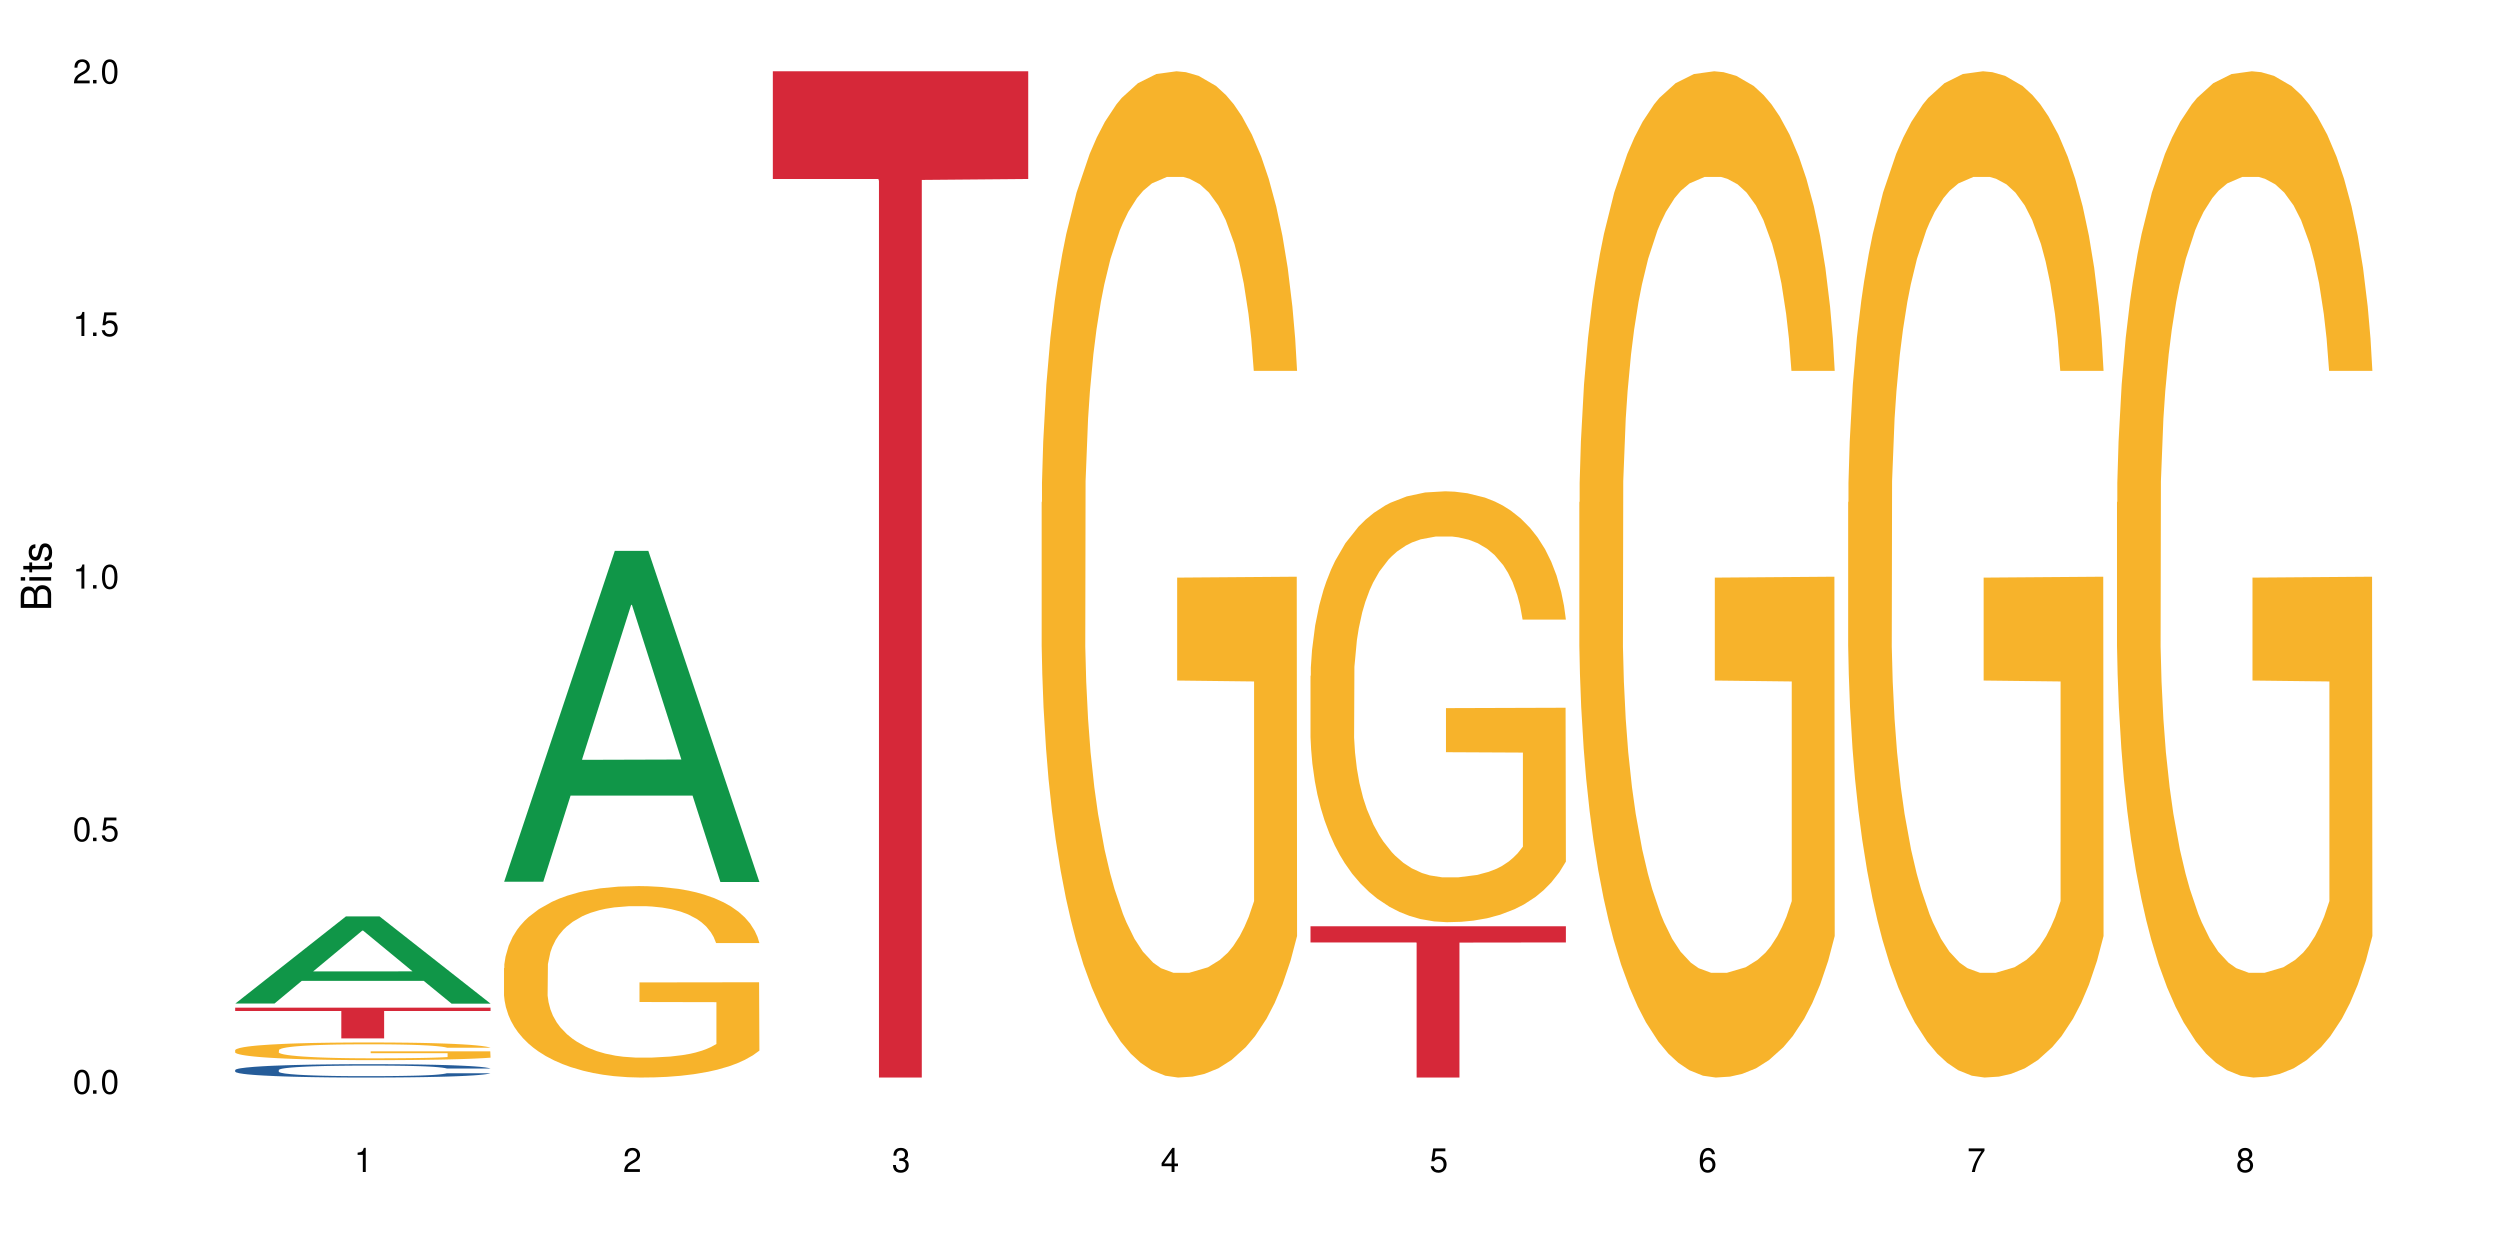
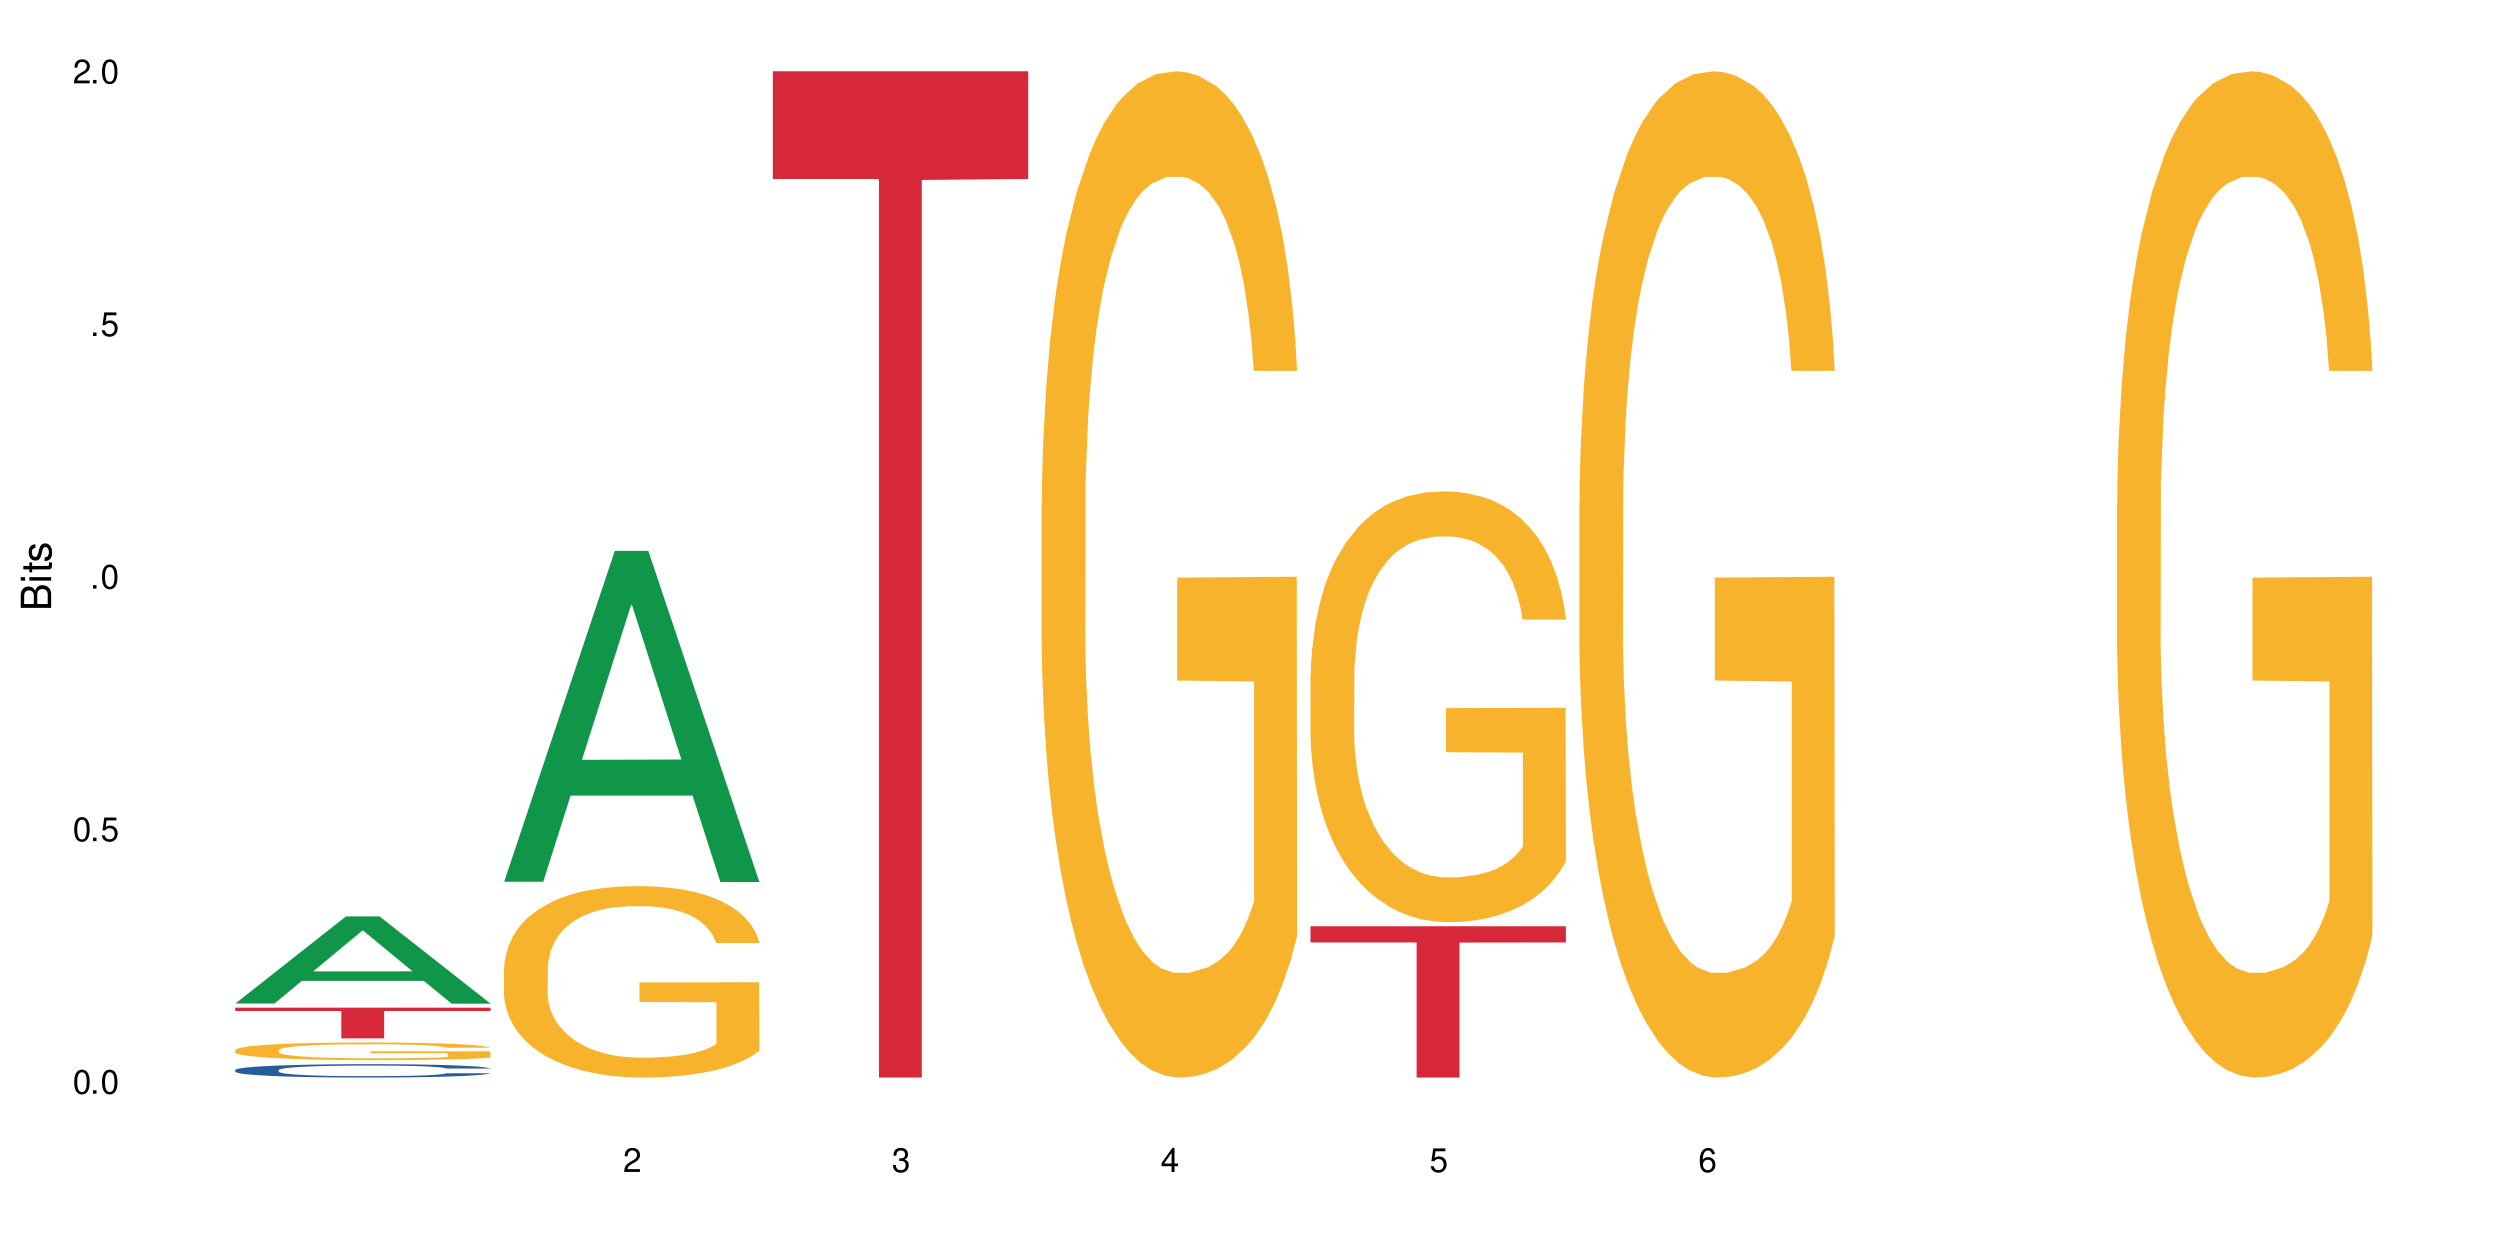
<svg xmlns="http://www.w3.org/2000/svg" xmlns:xlink="http://www.w3.org/1999/xlink" width="720" height="360" viewBox="0 0 720 360">
  <defs>
    <g>
      <g id="glyph-0-0">
</g>
      <g id="glyph-0-1">
        <path d="M 2.641 -6.938 C 2 -6.938 1.422 -6.656 1.078 -6.172 C 0.641 -5.562 0.406 -4.641 0.406 -3.359 C 0.406 -1.016 1.188 0.219 2.641 0.219 C 4.078 0.219 4.859 -1.016 4.859 -3.297 C 4.859 -4.641 4.656 -5.547 4.203 -6.172 C 3.844 -6.656 3.281 -6.938 2.641 -6.938 Z M 2.641 -6.188 C 3.547 -6.188 4 -5.25 4 -3.375 C 4 -1.406 3.562 -0.484 2.625 -0.484 C 1.734 -0.484 1.281 -1.438 1.281 -3.344 C 1.281 -5.25 1.734 -6.188 2.641 -6.188 Z M 2.641 -6.188 " />
      </g>
      <g id="glyph-0-2">
        <path d="M 1.828 -1 L 0.828 -1 L 0.828 0 L 1.828 0 Z M 1.828 -1 " />
      </g>
      <g id="glyph-0-3">
        <path d="M 4.562 -6.797 L 1.062 -6.797 L 0.547 -3.094 L 1.328 -3.094 C 1.719 -3.562 2.047 -3.734 2.578 -3.734 C 3.484 -3.734 4.062 -3.109 4.062 -2.094 C 4.062 -1.125 3.484 -0.531 2.578 -0.531 C 1.828 -0.531 1.375 -0.906 1.188 -1.672 L 0.328 -1.672 C 0.453 -1.109 0.547 -0.844 0.75 -0.594 C 1.125 -0.078 1.828 0.219 2.594 0.219 C 3.969 0.219 4.922 -0.781 4.922 -2.219 C 4.922 -3.562 4.031 -4.484 2.719 -4.484 C 2.25 -4.484 1.859 -4.359 1.469 -4.062 L 1.734 -5.969 L 4.562 -5.969 Z M 4.562 -6.797 " />
      </g>
      <g id="glyph-0-4">
-         <path d="M 2.484 -4.938 L 2.484 0 L 3.328 0 L 3.328 -6.938 L 2.766 -6.938 C 2.469 -5.875 2.281 -5.734 0.984 -5.562 L 0.984 -4.938 Z M 2.484 -4.938 " />
-       </g>
+         </g>
      <g id="glyph-0-5">
        <path d="M 4.859 -0.828 L 1.281 -0.828 C 1.359 -1.406 1.672 -1.781 2.5 -2.281 L 3.469 -2.828 C 4.406 -3.344 4.906 -4.062 4.906 -4.906 C 4.906 -5.484 4.672 -6.031 4.266 -6.406 C 3.859 -6.766 3.375 -6.938 2.719 -6.938 C 1.859 -6.938 1.219 -6.625 0.844 -6.031 C 0.609 -5.672 0.5 -5.234 0.484 -4.531 L 1.328 -4.531 C 1.359 -5.016 1.406 -5.281 1.531 -5.516 C 1.75 -5.938 2.188 -6.203 2.703 -6.203 C 3.469 -6.203 4.031 -5.641 4.031 -4.891 C 4.031 -4.344 3.719 -3.859 3.125 -3.516 L 2.234 -3 C 0.812 -2.172 0.406 -1.531 0.328 -0.016 L 4.859 -0.016 Z M 4.859 -0.828 " />
      </g>
      <g id="glyph-0-6">
        <path d="M 2.125 -3.188 L 2.578 -3.188 C 3.5 -3.188 3.984 -2.766 3.984 -1.922 C 3.984 -1.062 3.469 -0.531 2.594 -0.531 C 1.656 -0.531 1.203 -1 1.156 -2.016 L 0.312 -2.016 C 0.344 -1.453 0.438 -1.094 0.609 -0.781 C 0.953 -0.109 1.625 0.219 2.547 0.219 C 3.953 0.219 4.859 -0.625 4.859 -1.938 C 4.859 -2.828 4.516 -3.297 3.703 -3.594 C 4.344 -3.844 4.656 -4.328 4.656 -5.031 C 4.656 -6.219 3.875 -6.938 2.578 -6.938 C 1.203 -6.938 0.484 -6.172 0.453 -4.703 L 1.297 -4.703 C 1.312 -5.125 1.344 -5.359 1.453 -5.578 C 1.641 -5.969 2.062 -6.203 2.594 -6.203 C 3.344 -6.203 3.797 -5.75 3.797 -5 C 3.797 -4.516 3.609 -4.219 3.25 -4.047 C 3.016 -3.953 2.703 -3.922 2.125 -3.906 Z M 2.125 -3.188 " />
      </g>
      <g id="glyph-0-7">
        <path d="M 3.141 -1.672 L 3.141 0 L 3.984 0 L 3.984 -1.672 L 4.984 -1.672 L 4.984 -2.438 L 3.984 -2.438 L 3.984 -6.938 L 3.359 -6.938 L 0.266 -2.578 L 0.266 -1.672 Z M 3.141 -2.438 L 1 -2.438 L 3.141 -5.5 Z M 3.141 -2.438 " />
      </g>
      <g id="glyph-0-8">
        <path d="M 4.781 -5.125 C 4.609 -6.266 3.891 -6.938 2.844 -6.938 C 2.094 -6.938 1.422 -6.578 1.031 -5.953 C 0.594 -5.266 0.406 -4.422 0.406 -3.172 C 0.406 -2 0.578 -1.25 0.984 -0.641 C 1.359 -0.078 1.953 0.219 2.703 0.219 C 3.984 0.219 4.922 -0.75 4.922 -2.094 C 4.922 -3.375 4.062 -4.281 2.844 -4.281 C 2.172 -4.281 1.641 -4.031 1.281 -3.516 C 1.281 -5.234 1.828 -6.188 2.797 -6.188 C 3.391 -6.188 3.797 -5.797 3.938 -5.125 Z M 2.734 -3.531 C 3.547 -3.531 4.062 -2.953 4.062 -2.031 C 4.062 -1.156 3.484 -0.531 2.703 -0.531 C 1.922 -0.531 1.328 -1.188 1.328 -2.078 C 1.328 -2.938 1.906 -3.531 2.734 -3.531 Z M 2.734 -3.531 " />
      </g>
      <g id="glyph-0-9">
-         <path d="M 4.984 -6.797 L 0.438 -6.797 L 0.438 -5.969 L 4.109 -5.969 C 2.5 -3.656 1.828 -2.234 1.328 0 L 2.219 0 C 2.594 -2.172 3.453 -4.047 4.984 -6.094 Z M 4.984 -6.797 " />
-       </g>
+         </g>
      <g id="glyph-0-10">
-         <path d="M 3.75 -3.656 C 4.469 -4.094 4.688 -4.438 4.688 -5.078 C 4.688 -6.172 3.844 -6.938 2.641 -6.938 C 1.438 -6.938 0.594 -6.172 0.594 -5.094 C 0.594 -4.438 0.812 -4.094 1.516 -3.656 C 0.734 -3.266 0.359 -2.703 0.359 -1.922 C 0.359 -0.656 1.281 0.219 2.641 0.219 C 3.984 0.219 4.922 -0.656 4.922 -1.922 C 4.922 -2.703 4.531 -3.266 3.75 -3.656 Z M 2.641 -6.188 C 3.359 -6.188 3.812 -5.75 3.812 -5.062 C 3.812 -4.406 3.344 -3.984 2.641 -3.984 C 1.922 -3.984 1.453 -4.406 1.453 -5.078 C 1.453 -5.75 1.922 -6.188 2.641 -6.188 Z M 2.641 -3.266 C 3.484 -3.266 4.062 -2.719 4.062 -1.906 C 4.062 -1.078 3.484 -0.531 2.625 -0.531 C 1.797 -0.531 1.219 -1.094 1.219 -1.906 C 1.219 -2.719 1.781 -3.266 2.641 -3.266 Z M 2.641 -3.266 " />
-       </g>
+         </g>
      <g id="glyph-1-0">
</g>
      <g id="glyph-1-1">
        <path d="M 0 -0.953 L 0 -4.891 C 0 -5.719 -0.234 -6.344 -0.734 -6.797 C -1.188 -7.234 -1.812 -7.469 -2.5 -7.469 C -3.547 -7.469 -4.188 -7 -4.625 -5.875 C -4.984 -6.688 -5.625 -7.094 -6.531 -7.094 C -7.172 -7.094 -7.734 -6.859 -8.141 -6.391 C -8.562 -5.922 -8.75 -5.344 -8.75 -4.5 L -8.75 -0.953 Z M -4.984 -2.062 L -7.766 -2.062 L -7.766 -4.219 C -7.766 -4.844 -7.688 -5.203 -7.453 -5.5 C -7.219 -5.812 -6.859 -5.969 -6.375 -5.969 C -5.891 -5.969 -5.531 -5.812 -5.297 -5.5 C -5.062 -5.203 -4.984 -4.844 -4.984 -4.219 Z M -0.984 -2.062 L -4 -2.062 L -4 -4.781 C -4 -5.766 -3.438 -6.359 -2.484 -6.359 C -1.547 -6.359 -0.984 -5.766 -0.984 -4.781 Z M -0.984 -2.062 " />
      </g>
      <g id="glyph-1-2">
        <path d="M -6.281 -1.797 L -6.281 -0.797 L 0 -0.797 L 0 -1.797 Z M -8.75 -1.797 L -8.75 -0.797 L -7.484 -0.797 L -7.484 -1.797 Z M -8.75 -1.797 " />
      </g>
      <g id="glyph-1-3">
        <path d="M -6.281 -3.047 L -6.281 -2.016 L -8.016 -2.016 L -8.016 -1.016 L -6.281 -1.016 L -6.281 -0.172 L -5.469 -0.172 L -5.469 -1.016 L -0.719 -1.016 C -0.078 -1.016 0.281 -1.453 0.281 -2.234 C 0.281 -2.5 0.25 -2.719 0.188 -3.047 L -0.641 -3.047 C -0.609 -2.906 -0.594 -2.766 -0.594 -2.562 C -0.594 -2.141 -0.719 -2.016 -1.156 -2.016 L -5.469 -2.016 L -5.469 -3.047 Z M -6.281 -3.047 " />
      </g>
      <g id="glyph-1-4">
        <path d="M -4.531 -5.25 C -5.766 -5.25 -6.469 -4.422 -6.469 -2.969 C -6.469 -1.516 -5.719 -0.562 -4.547 -0.562 C -3.562 -0.562 -3.094 -1.062 -2.734 -2.562 L -2.516 -3.484 C -2.344 -4.188 -2.094 -4.469 -1.641 -4.469 C -1.047 -4.469 -0.641 -3.875 -0.641 -3 C -0.641 -2.453 -0.797 -2 -1.062 -1.75 C -1.25 -1.594 -1.422 -1.531 -1.875 -1.469 L -1.875 -0.406 C -0.422 -0.453 0.281 -1.266 0.281 -2.922 C 0.281 -4.5 -0.5 -5.516 -1.719 -5.516 C -2.656 -5.516 -3.172 -4.984 -3.469 -3.734 L -3.703 -2.766 C -3.891 -1.953 -4.156 -1.609 -4.594 -1.609 C -5.188 -1.609 -5.547 -2.125 -5.547 -2.938 C -5.547 -3.75 -5.203 -4.172 -4.531 -4.203 Z M -4.531 -5.25 " />
      </g>
    </g>
  </defs>
  <rect x="-72" y="-36" width="864" height="432" fill="rgb(100%, 100%, 100%)" fill-opacity="1" />
  <path fill-rule="nonzero" fill="rgb(6.275%, 58.824%, 28.235%)" fill-opacity="1" d="M 67.73 289.023 L 67.809 289 L 99.637 263.918 L 109.301 263.918 L 141.281 289.047 L 130.047 289.047 L 122.031 282.488 L 86.906 282.488 L 79.047 289.023 L 67.73 289.023 L 90.285 279.773 L 118.809 279.75 L 104.586 268.023 L 104.43 268 L 104.27 268.07 L 90.207 279.75 L 90.285 279.773 Z M 67.73 289.023 " />
  <path fill-rule="nonzero" fill="rgb(14.51%, 36.078%, 60%)" fill-opacity="1" d="M 67.73 308.16 L 67.82 308.156 L 67.82 308.074 L 68.09 307.938 L 68.719 307.77 L 69.344 307.656 L 70.961 307.449 L 73.203 307.246 L 75.535 307.094 L 77.238 307 L 78.766 306.93 L 82.262 306.801 L 84.504 306.734 L 86.926 306.676 L 89.887 306.613 L 92.039 306.578 L 96.883 306.523 L 100.469 306.5 L 103.25 306.488 L 109.262 306.488 L 112.848 306.504 L 115.449 306.52 L 118.32 306.547 L 120.742 306.578 L 124.957 306.656 L 128.727 306.754 L 130.43 306.812 L 133.121 306.922 L 135.184 307.027 L 136.617 307.117 L 138.234 307.246 L 139.668 307.406 L 140.746 307.586 L 141.281 307.734 L 128.727 307.734 L 128.098 307.594 L 127.379 307.484 L 126.035 307.344 L 124.688 307.238 L 122.805 307.137 L 121.102 307.07 L 118.77 307.004 L 116.707 306.961 L 114.555 306.93 L 112.488 306.91 L 108.543 306.891 L 103.969 306.891 L 102.266 306.895 L 98.766 306.926 L 96.883 306.949 L 94.191 306.996 L 92.309 307.043 L 90.066 307.113 L 88.539 307.172 L 86.656 307.266 L 85.312 307.344 L 83.785 307.461 L 82.891 307.551 L 82.082 307.648 L 81.363 307.766 L 80.828 307.887 L 80.469 308.016 L 80.289 308.145 L 80.289 308.688 L 80.469 308.812 L 80.918 308.961 L 82.082 309.176 L 83.785 309.363 L 85.762 309.512 L 87.645 309.617 L 88.719 309.664 L 90.156 309.723 L 92.398 309.793 L 95.629 309.863 L 97.512 309.891 L 100.383 309.918 L 103.34 309.934 L 107.289 309.934 L 110.785 309.918 L 113.117 309.898 L 115.539 309.871 L 118.859 309.812 L 120.922 309.758 L 122.715 309.688 L 124.062 309.621 L 124.957 309.566 L 126.305 309.457 L 127.379 309.34 L 128.188 309.215 L 128.727 309.094 L 141.281 309.094 L 140.746 309.234 L 139.938 309.375 L 139.129 309.477 L 137.875 309.598 L 136.441 309.707 L 134.375 309.828 L 132.672 309.91 L 130.43 310 L 128.367 310.066 L 126.125 310.125 L 122.805 310.195 L 120.652 310.23 L 118.32 310.262 L 115.539 310.289 L 112.043 310.316 L 108.273 310.328 L 104.777 310.332 L 101.008 310.324 L 98.227 310.312 L 94.551 310.281 L 89.977 310.215 L 86.656 310.148 L 84.055 310.082 L 81.812 310.012 L 79.301 309.918 L 76.074 309.762 L 74.098 309.645 L 72.754 309.547 L 71.23 309.41 L 70.152 309.285 L 68.898 309.09 L 68 308.84 L 67.73 308.645 Z M 67.73 308.16 " />
  <path fill-rule="nonzero" fill="rgb(96.863%, 70.196%, 16.863%)" fill-opacity="1" d="M 67.73 302.41 L 67.82 302.406 L 67.82 302.312 L 68.18 302.105 L 69.078 301.816 L 70.242 301.578 L 71.5 301.391 L 72.305 301.293 L 73.652 301.152 L 74.816 301.051 L 77.777 300.844 L 81.543 300.648 L 83.609 300.562 L 85.941 300.484 L 89.258 300.395 L 90.785 300.363 L 95.449 300.289 L 100.738 300.242 L 106.57 300.227 L 109.262 300.234 L 112.938 300.25 L 117.961 300.301 L 120.832 300.348 L 123.074 300.395 L 125.406 300.457 L 128.277 300.551 L 130.969 300.66 L 133.121 300.773 L 135.273 300.91 L 137.066 301.062 L 138.594 301.223 L 139.938 301.418 L 140.746 301.582 L 141.281 301.746 L 128.816 301.746 L 128.098 301.582 L 127.289 301.457 L 125.945 301.305 L 124.598 301.191 L 123.254 301.102 L 120.742 300.98 L 118.59 300.906 L 115.898 300.844 L 113.297 300.801 L 110.336 300.773 L 108.543 300.762 L 103.789 300.762 L 99.484 300.797 L 96.973 300.832 L 95.18 300.871 L 92.668 300.941 L 91.141 300.996 L 90.246 301.031 L 87.555 301.176 L 85.762 301.309 L 84.773 301.395 L 83.52 301.535 L 82.621 301.66 L 81.633 301.848 L 81.098 301.988 L 80.379 302.305 L 80.289 303.141 L 80.559 303.316 L 81.098 303.508 L 81.812 303.676 L 82.891 303.855 L 83.965 303.988 L 85.852 304.172 L 87.465 304.293 L 88.719 304.371 L 91.141 304.496 L 92.129 304.539 L 94.461 304.621 L 96.883 304.688 L 99.844 304.742 L 102.086 304.77 L 105.672 304.793 L 110.246 304.793 L 115.629 304.766 L 119.039 304.73 L 121.371 304.691 L 122.895 304.66 L 124.777 304.609 L 126.125 304.562 L 127.379 304.512 L 128.906 304.43 L 128.906 303.316 L 106.75 303.312 L 106.75 302.793 L 141.195 302.789 L 141.281 304.609 L 139.398 304.734 L 137.066 304.855 L 134.824 304.949 L 132.492 305.027 L 129.176 305.113 L 126.484 305.172 L 122.355 305.234 L 118.59 305.277 L 114.645 305.305 L 111.145 305.32 L 107.02 305.324 L 103.34 305.316 L 99.395 305.285 L 96.254 305.25 L 93.383 305.203 L 90.516 305.145 L 86.926 305.047 L 84.594 304.965 L 82.172 304.867 L 79.75 304.75 L 77.598 304.625 L 76.164 304.527 L 74.727 304.418 L 73.203 304.277 L 71.766 304.117 L 70.691 303.973 L 69.703 303.812 L 68.988 303.656 L 68.27 303.449 L 67.91 303.281 L 67.73 303.137 Z M 67.73 302.41 " />
  <path fill-rule="nonzero" fill="rgb(83.922%, 15.686%, 22.353%)" fill-opacity="1" d="M 67.73 290.211 L 141.281 290.211 L 141.281 291.16 L 110.629 291.168 L 110.629 299.062 L 98.297 299.062 L 98.297 291.176 L 98.117 291.16 L 67.73 291.16 Z M 67.73 290.211 " />
  <path fill-rule="nonzero" fill="rgb(6.275%, 58.824%, 28.235%)" fill-opacity="1" d="M 145.156 253.934 L 145.234 253.844 L 177.059 158.656 L 186.723 158.656 L 218.707 254.023 L 207.469 254.023 L 199.453 229.129 L 164.328 229.129 L 156.469 253.934 L 145.156 253.934 L 167.707 218.832 L 196.23 218.742 L 182.008 174.238 L 181.852 174.148 L 181.695 174.418 L 167.629 218.742 L 167.707 218.832 Z M 145.156 253.934 " />
  <path fill-rule="nonzero" fill="rgb(96.863%, 70.196%, 16.863%)" fill-opacity="1" d="M 145.156 278.805 L 145.242 278.758 L 145.242 277.75 L 145.602 275.484 L 146.5 272.359 L 147.664 269.793 L 148.922 267.777 L 149.73 266.719 L 151.074 265.211 L 152.242 264.102 L 155.199 261.836 L 158.969 259.719 L 161.031 258.812 L 163.363 257.957 L 166.684 257 L 168.207 256.648 L 172.871 255.844 L 178.164 255.34 L 183.992 255.188 L 186.684 255.238 L 190.363 255.438 L 195.387 255.992 L 198.254 256.496 L 200.496 257 L 202.828 257.656 L 205.699 258.66 L 208.391 259.871 L 210.543 261.078 L 212.695 262.59 L 214.492 264.203 L 216.016 265.965 L 217.359 268.078 L 218.168 269.844 L 218.707 271.605 L 206.238 271.605 L 205.52 269.844 L 204.715 268.484 L 203.367 266.82 L 202.023 265.613 L 200.676 264.656 L 198.164 263.344 L 196.012 262.539 L 193.32 261.836 L 190.723 261.383 L 187.762 261.078 L 185.969 260.98 L 181.211 260.98 L 176.906 261.332 L 174.395 261.734 L 172.602 262.137 L 170.09 262.891 L 168.566 263.496 L 167.668 263.898 L 164.977 265.461 L 163.184 266.871 L 162.195 267.828 L 160.941 269.34 L 160.043 270.699 L 159.059 272.711 L 158.52 274.223 L 157.801 277.648 L 157.711 286.715 L 157.98 288.625 L 158.52 290.691 L 159.238 292.504 L 160.312 294.418 L 161.391 295.879 L 163.273 297.844 L 164.887 299.152 L 166.145 300.008 L 168.566 301.367 L 169.551 301.82 L 171.883 302.727 L 174.305 303.434 L 177.266 304.039 L 179.508 304.34 L 183.098 304.59 L 187.672 304.59 L 193.055 304.289 L 196.461 303.887 L 198.793 303.484 L 200.32 303.129 L 202.203 302.578 L 203.547 302.074 L 204.805 301.52 L 206.328 300.664 L 206.328 288.625 L 184.172 288.578 L 184.172 282.938 L 218.617 282.887 L 218.707 302.578 L 216.824 303.938 L 214.492 305.246 L 212.25 306.254 L 209.918 307.109 L 206.598 308.066 L 203.906 308.672 L 199.781 309.375 L 196.012 309.828 L 192.066 310.133 L 188.566 310.281 L 184.441 310.332 L 180.766 310.23 L 176.816 309.93 L 173.68 309.527 L 170.809 309.023 L 167.938 308.367 L 164.352 307.312 L 162.016 306.453 L 159.594 305.398 L 157.172 304.137 L 155.02 302.777 L 153.586 301.723 L 152.152 300.512 L 150.625 299 L 149.191 297.289 L 148.113 295.727 L 147.129 293.965 L 146.41 292.305 L 145.691 290.035 L 145.332 288.223 L 145.156 286.664 Z M 145.156 278.805 " />
  <path fill-rule="nonzero" fill="rgb(83.922%, 15.686%, 22.353%)" fill-opacity="1" d="M 222.578 20.527 L 296.129 20.527 L 296.129 51.547 L 265.477 51.82 L 265.477 310.332 L 253.141 310.332 L 253.141 52.094 L 252.965 51.547 L 222.578 51.547 Z M 222.578 20.527 " />
  <path fill-rule="nonzero" fill="rgb(96.863%, 70.196%, 16.863%)" fill-opacity="1" d="M 300 144.652 L 300.09 144.387 L 300.09 139.094 L 300.449 127.184 L 301.348 110.777 L 302.512 97.277 L 303.77 86.691 L 304.574 81.133 L 305.922 73.195 L 307.086 67.371 L 310.047 55.461 L 313.816 44.348 L 315.879 39.582 L 318.211 35.082 L 321.527 30.055 L 323.055 28.203 L 327.719 23.965 L 333.012 21.32 L 338.84 20.527 L 341.531 20.789 L 345.207 21.848 L 350.23 24.762 L 353.102 27.406 L 355.344 30.055 L 357.676 33.496 L 360.547 38.789 L 363.238 45.141 L 365.391 51.492 L 367.543 59.43 L 369.336 67.902 L 370.863 77.164 L 372.207 88.281 L 373.016 97.543 L 373.555 106.805 L 361.086 106.805 L 360.367 97.543 L 359.559 90.398 L 358.215 81.664 L 356.871 75.312 L 355.523 70.281 L 353.012 63.402 L 350.859 59.168 L 348.168 55.461 L 345.566 53.078 L 342.609 51.492 L 340.812 50.961 L 336.059 50.961 L 331.754 52.816 L 329.242 54.934 L 327.449 57.051 L 324.938 61.02 L 323.414 64.195 L 322.516 66.312 L 319.824 74.516 L 318.031 81.93 L 317.043 86.957 L 315.789 94.898 L 314.891 102.043 L 313.902 112.629 L 313.367 120.57 L 312.648 138.566 L 312.559 186.207 L 312.828 196.262 L 313.367 207.113 L 314.082 216.641 L 315.16 226.699 L 316.234 234.375 L 318.121 244.695 L 319.734 251.578 L 320.992 256.078 L 323.414 263.223 L 324.398 265.605 L 326.73 270.367 L 329.152 274.074 L 332.113 277.25 L 334.355 278.836 L 337.941 280.16 L 342.52 280.16 L 347.898 278.574 L 351.309 276.457 L 353.641 274.34 L 355.164 272.484 L 357.047 269.574 L 358.395 266.926 L 359.648 264.016 L 361.176 259.516 L 361.176 196.262 L 339.02 195.996 L 339.02 166.355 L 373.465 166.09 L 373.555 269.574 L 371.668 276.719 L 369.336 283.602 L 367.094 288.895 L 364.762 293.395 L 361.445 298.422 L 358.754 301.598 L 354.629 305.305 L 350.859 307.688 L 346.914 309.273 L 343.414 310.066 L 339.289 310.332 L 335.609 309.805 L 331.664 308.215 L 328.523 306.098 L 325.656 303.453 L 322.785 300.012 L 319.195 294.453 L 316.863 289.953 L 314.441 284.395 L 312.02 277.777 L 309.867 270.633 L 308.434 265.074 L 306.996 258.723 L 305.473 250.781 L 304.039 241.785 L 302.961 233.578 L 301.973 224.316 L 301.258 215.582 L 300.539 203.672 L 300.18 194.145 L 300 185.941 Z M 300 144.652 " />
  <path fill-rule="nonzero" fill="rgb(96.863%, 70.196%, 16.863%)" fill-opacity="1" d="M 377.426 194.648 L 377.516 194.535 L 377.516 192.266 L 377.871 187.168 L 378.77 180.141 L 379.938 174.359 L 381.191 169.828 L 382 167.445 L 383.344 164.047 L 384.512 161.555 L 387.469 156.453 L 391.238 151.695 L 393.301 149.652 L 395.633 147.727 L 398.953 145.574 L 400.477 144.781 L 405.141 142.965 L 410.434 141.832 L 416.262 141.492 L 418.953 141.605 L 422.633 142.059 L 427.656 143.305 L 430.527 144.441 L 432.77 145.574 L 435.102 147.047 L 437.969 149.312 L 440.66 152.035 L 442.812 154.754 L 444.969 158.152 L 446.762 161.781 L 448.285 165.746 L 449.633 170.508 L 450.438 174.473 L 450.977 178.441 L 438.508 178.441 L 437.789 174.473 L 436.984 171.414 L 435.637 167.672 L 434.293 164.953 L 432.949 162.801 L 430.438 159.852 L 428.281 158.039 L 425.594 156.453 L 422.992 155.434 L 420.031 154.754 L 418.238 154.527 L 413.484 154.527 L 409.176 155.32 L 406.664 156.227 L 404.871 157.133 L 402.359 158.832 L 400.836 160.195 L 399.938 161.102 L 397.246 164.613 L 395.453 167.785 L 394.469 169.941 L 393.211 173.34 L 392.312 176.398 L 391.328 180.934 L 390.789 184.332 L 390.07 192.039 L 389.98 212.441 L 390.25 216.746 L 390.789 221.395 L 391.508 225.473 L 392.582 229.781 L 393.66 233.066 L 395.543 237.488 L 397.156 240.434 L 398.414 242.359 L 400.836 245.422 L 401.82 246.441 L 404.156 248.48 L 406.574 250.066 L 409.535 251.43 L 411.777 252.109 L 415.367 252.676 L 419.941 252.676 L 425.324 251.996 L 428.73 251.09 L 431.062 250.18 L 432.59 249.387 L 434.473 248.141 L 435.816 247.008 L 437.074 245.762 L 438.598 243.836 L 438.598 216.746 L 416.441 216.633 L 416.441 203.941 L 450.887 203.828 L 450.977 248.141 L 449.094 251.203 L 446.762 254.148 L 444.52 256.414 L 442.188 258.34 L 438.867 260.496 L 436.176 261.855 L 432.051 263.441 L 428.281 264.461 L 424.336 265.141 L 420.84 265.48 L 416.711 265.594 L 413.035 265.367 L 409.086 264.688 L 405.949 263.781 L 403.078 262.648 L 400.207 261.176 L 396.621 258.793 L 394.289 256.867 L 391.867 254.488 L 389.445 251.656 L 387.293 248.594 L 385.855 246.215 L 384.422 243.496 L 382.895 240.094 L 381.461 236.242 L 380.383 232.727 L 379.398 228.762 L 378.68 225.02 L 377.961 219.922 L 377.605 215.84 L 377.426 212.328 Z M 377.426 194.648 " />
  <path fill-rule="nonzero" fill="rgb(83.922%, 15.686%, 22.353%)" fill-opacity="1" d="M 377.426 266.758 L 450.977 266.758 L 450.977 271.422 L 420.324 271.465 L 420.324 310.332 L 407.988 310.332 L 407.988 271.504 L 407.809 271.422 L 377.426 271.422 Z M 377.426 266.758 " />
  <path fill-rule="nonzero" fill="rgb(96.863%, 70.196%, 16.863%)" fill-opacity="1" d="M 454.848 144.652 L 454.938 144.387 L 454.938 139.094 L 455.297 127.184 L 456.191 110.777 L 457.359 97.277 L 458.613 86.691 L 459.422 81.133 L 460.77 73.195 L 461.934 67.371 L 464.895 55.461 L 468.66 44.348 L 470.723 39.582 L 473.055 35.082 L 476.375 30.055 L 477.898 28.203 L 482.562 23.965 L 487.855 21.32 L 493.688 20.527 L 496.379 20.789 L 500.055 21.848 L 505.078 24.762 L 507.949 27.406 L 510.191 30.055 L 512.523 33.496 L 515.395 38.789 L 518.086 45.141 L 520.238 51.492 L 522.391 59.43 L 524.184 67.902 L 525.711 77.164 L 527.055 88.281 L 527.863 97.543 L 528.398 106.805 L 515.934 106.805 L 515.215 97.543 L 514.406 90.398 L 513.062 81.664 L 511.715 75.312 L 510.371 70.281 L 507.859 63.402 L 505.707 59.168 L 503.016 55.461 L 500.414 53.078 L 497.453 51.492 L 495.66 50.961 L 490.906 50.961 L 486.602 52.816 L 484.09 54.934 L 482.297 57.051 L 479.785 61.02 L 478.258 64.195 L 477.363 66.312 L 474.672 74.516 L 472.879 81.93 L 471.891 86.957 L 470.633 94.898 L 469.738 102.043 L 468.75 112.629 L 468.211 120.57 L 467.496 138.566 L 467.406 186.207 L 467.676 196.262 L 468.211 207.113 L 468.93 216.641 L 470.008 226.699 L 471.082 234.375 L 472.965 244.695 L 474.582 251.578 L 475.836 256.078 L 478.258 263.223 L 479.246 265.605 L 481.578 270.367 L 484 274.074 L 486.961 277.25 L 489.203 278.836 L 492.789 280.16 L 497.363 280.16 L 502.746 278.574 L 506.156 276.457 L 508.488 274.34 L 510.012 272.484 L 511.895 269.574 L 513.242 266.926 L 514.496 264.016 L 516.023 259.516 L 516.023 196.262 L 493.867 195.996 L 493.867 166.355 L 528.309 166.09 L 528.398 269.574 L 526.516 276.719 L 524.184 283.602 L 521.941 288.895 L 519.609 293.395 L 516.289 298.422 L 513.602 301.598 L 509.473 305.305 L 505.707 307.688 L 501.758 309.273 L 498.262 310.066 L 494.137 310.332 L 490.457 309.805 L 486.512 308.215 L 483.371 306.098 L 480.5 303.453 L 477.633 300.012 L 474.043 294.453 L 471.711 289.953 L 469.289 284.395 L 466.867 277.777 L 464.715 270.633 L 463.281 265.074 L 461.844 258.723 L 460.32 250.781 L 458.883 241.785 L 457.809 233.578 L 456.82 224.316 L 456.102 215.582 L 455.387 203.672 L 455.027 194.145 L 454.848 185.941 Z M 454.848 144.652 " />
-   <path fill-rule="nonzero" fill="rgb(96.863%, 70.196%, 16.863%)" fill-opacity="1" d="M 532.27 144.652 L 532.359 144.387 L 532.359 139.094 L 532.719 127.184 L 533.617 110.777 L 534.781 97.277 L 536.039 86.691 L 536.844 81.133 L 538.191 73.195 L 539.355 67.371 L 542.316 55.461 L 546.086 44.348 L 548.148 39.582 L 550.48 35.082 L 553.797 30.055 L 555.324 28.203 L 559.988 23.965 L 565.281 21.32 L 571.109 20.527 L 573.801 20.789 L 577.48 21.848 L 582.5 24.762 L 585.371 27.406 L 587.613 30.055 L 589.945 33.496 L 592.816 38.789 L 595.508 45.141 L 597.66 51.492 L 599.812 59.43 L 601.609 67.902 L 603.133 77.164 L 604.477 88.281 L 605.285 97.543 L 605.824 106.805 L 593.355 106.805 L 592.637 97.543 L 591.832 90.398 L 590.484 81.664 L 589.141 75.312 L 587.793 70.281 L 585.281 63.402 L 583.129 59.168 L 580.438 55.461 L 577.836 53.078 L 574.879 51.492 L 573.082 50.961 L 568.328 50.961 L 564.023 52.816 L 561.512 54.934 L 559.719 57.051 L 557.207 61.02 L 555.684 64.195 L 554.785 66.312 L 552.094 74.516 L 550.301 81.93 L 549.312 86.957 L 548.059 94.898 L 547.16 102.043 L 546.176 112.629 L 545.637 120.57 L 544.918 138.566 L 544.828 186.207 L 545.098 196.262 L 545.637 207.113 L 546.355 216.641 L 547.43 226.699 L 548.508 234.375 L 550.391 244.695 L 552.004 251.578 L 553.262 256.078 L 555.684 263.223 L 556.668 265.605 L 559 270.367 L 561.422 274.074 L 564.383 277.25 L 566.625 278.836 L 570.215 280.16 L 574.789 280.16 L 580.168 278.574 L 583.578 276.457 L 585.91 274.34 L 587.434 272.484 L 589.32 269.574 L 590.664 266.926 L 591.922 264.016 L 593.445 259.516 L 593.445 196.262 L 571.289 195.996 L 571.289 166.355 L 605.734 166.09 L 605.824 269.574 L 603.941 276.719 L 601.609 283.602 L 599.363 288.895 L 597.031 293.395 L 593.715 298.422 L 591.023 301.598 L 586.898 305.305 L 583.129 307.688 L 579.184 309.273 L 575.684 310.066 L 571.559 310.332 L 567.883 309.805 L 563.934 308.215 L 560.797 306.098 L 557.926 303.453 L 555.055 300.012 L 551.465 294.453 L 549.133 289.953 L 546.711 284.395 L 544.289 277.777 L 542.137 270.633 L 540.703 265.074 L 539.266 258.723 L 537.742 250.781 L 536.309 241.785 L 535.23 233.578 L 534.246 224.316 L 533.527 215.582 L 532.809 203.672 L 532.449 194.145 L 532.27 185.941 Z M 532.27 144.652 " />
  <path fill-rule="nonzero" fill="rgb(96.863%, 70.196%, 16.863%)" fill-opacity="1" d="M 609.695 144.652 L 609.785 144.387 L 609.785 139.094 L 610.145 127.184 L 611.039 110.777 L 612.207 97.277 L 613.461 86.691 L 614.27 81.133 L 615.613 73.195 L 616.781 67.371 L 619.742 55.461 L 623.508 44.348 L 625.57 39.582 L 627.902 35.082 L 631.223 30.055 L 632.746 28.203 L 637.41 23.965 L 642.703 21.32 L 648.535 20.527 L 651.223 20.789 L 654.902 21.848 L 659.926 24.762 L 662.797 27.406 L 665.039 30.055 L 667.371 33.496 L 670.242 38.789 L 672.93 45.141 L 675.086 51.492 L 677.238 59.43 L 679.031 67.902 L 680.555 77.164 L 681.902 88.281 L 682.707 97.543 L 683.246 106.805 L 670.777 106.805 L 670.062 97.543 L 669.254 90.398 L 667.91 81.664 L 666.562 75.312 L 665.219 70.281 L 662.707 63.402 L 660.555 59.168 L 657.863 55.461 L 655.262 53.078 L 652.301 51.492 L 650.508 50.961 L 645.754 50.961 L 641.449 52.816 L 638.938 54.934 L 637.141 57.051 L 634.629 61.02 L 633.105 64.195 L 632.207 66.312 L 629.52 74.516 L 627.723 81.93 L 626.738 86.957 L 625.48 94.898 L 624.586 102.043 L 623.598 112.629 L 623.059 120.57 L 622.344 138.566 L 622.254 186.207 L 622.52 196.262 L 623.059 207.113 L 623.777 216.641 L 624.852 226.699 L 625.93 234.375 L 627.812 244.695 L 629.43 251.578 L 630.684 256.078 L 633.105 263.223 L 634.094 265.605 L 636.426 270.367 L 638.848 274.074 L 641.805 277.25 L 644.047 278.836 L 647.637 280.16 L 652.211 280.16 L 657.594 278.574 L 661 276.457 L 663.332 274.34 L 664.859 272.484 L 666.742 269.574 L 668.086 266.926 L 669.344 264.016 L 670.867 259.516 L 670.867 196.262 L 648.715 195.996 L 648.715 166.355 L 683.156 166.09 L 683.246 269.574 L 681.363 276.719 L 679.031 283.602 L 676.789 288.895 L 674.457 293.395 L 671.137 298.422 L 668.445 301.598 L 664.32 305.305 L 660.555 307.688 L 656.605 309.273 L 653.109 310.066 L 648.98 310.332 L 645.305 309.805 L 641.359 308.215 L 638.219 306.098 L 635.348 303.453 L 632.477 300.012 L 628.891 294.453 L 626.559 289.953 L 624.137 284.395 L 621.715 277.777 L 619.562 270.633 L 618.125 265.074 L 616.691 258.723 L 615.164 250.781 L 613.73 241.785 L 612.656 233.578 L 611.668 224.316 L 610.949 215.582 L 610.234 203.672 L 609.875 194.145 L 609.695 185.941 Z M 609.695 144.652 " />
  <g fill="rgb(0%, 0%, 0%)" fill-opacity="1">
    <use xlink:href="#glyph-0-1" x="20.965" y="314.993" />
    <use xlink:href="#glyph-0-2" x="25.965" y="314.993" />
    <use xlink:href="#glyph-0-1" x="28.965" y="314.993" />
  </g>
  <g fill="rgb(0%, 0%, 0%)" fill-opacity="1">
    <use xlink:href="#glyph-0-1" x="20.965" y="242.251" />
    <use xlink:href="#glyph-0-2" x="25.965" y="242.251" />
    <use xlink:href="#glyph-0-3" x="28.965" y="242.251" />
  </g>
  <g fill="rgb(0%, 0%, 0%)" fill-opacity="1">
    <use xlink:href="#glyph-0-4" x="20.965" y="169.509" />
    <use xlink:href="#glyph-0-2" x="25.965" y="169.509" />
    <use xlink:href="#glyph-0-1" x="28.965" y="169.509" />
  </g>
  <g fill="rgb(0%, 0%, 0%)" fill-opacity="1">
    <use xlink:href="#glyph-0-4" x="20.965" y="96.767" />
    <use xlink:href="#glyph-0-2" x="25.965" y="96.767" />
    <use xlink:href="#glyph-0-3" x="28.965" y="96.767" />
  </g>
  <g fill="rgb(0%, 0%, 0%)" fill-opacity="1">
    <use xlink:href="#glyph-0-5" x="20.965" y="24.024" />
    <use xlink:href="#glyph-0-2" x="25.965" y="24.024" />
    <use xlink:href="#glyph-0-1" x="28.965" y="24.024" />
  </g>
  <g fill="rgb(0%, 0%, 0%)" fill-opacity="1">
    <use xlink:href="#glyph-0-4" x="102.008" y="337.532" />
  </g>
  <g fill="rgb(0%, 0%, 0%)" fill-opacity="1">
    <use xlink:href="#glyph-0-5" x="179.43" y="337.532" />
  </g>
  <g fill="rgb(0%, 0%, 0%)" fill-opacity="1">
    <use xlink:href="#glyph-0-6" x="256.855" y="337.532" />
  </g>
  <g fill="rgb(0%, 0%, 0%)" fill-opacity="1">
    <use xlink:href="#glyph-0-7" x="334.277" y="337.532" />
  </g>
  <g fill="rgb(0%, 0%, 0%)" fill-opacity="1">
    <use xlink:href="#glyph-0-3" x="411.699" y="337.532" />
  </g>
  <g fill="rgb(0%, 0%, 0%)" fill-opacity="1">
    <use xlink:href="#glyph-0-8" x="489.125" y="337.532" />
  </g>
  <g fill="rgb(0%, 0%, 0%)" fill-opacity="1">
    <use xlink:href="#glyph-0-9" x="566.547" y="337.532" />
  </g>
  <g fill="rgb(0%, 0%, 0%)" fill-opacity="1">
    <use xlink:href="#glyph-0-10" x="643.969" y="337.532" />
  </g>
  <g fill="rgb(0%, 0%, 0%)" fill-opacity="1">
    <use xlink:href="#glyph-1-1" x="14.725" y="176.012" />
    <use xlink:href="#glyph-1-2" x="14.725" y="168.012" />
    <use xlink:href="#glyph-1-3" x="14.725" y="165.012" />
    <use xlink:href="#glyph-1-4" x="14.725" y="162.012" />
  </g>
</svg>